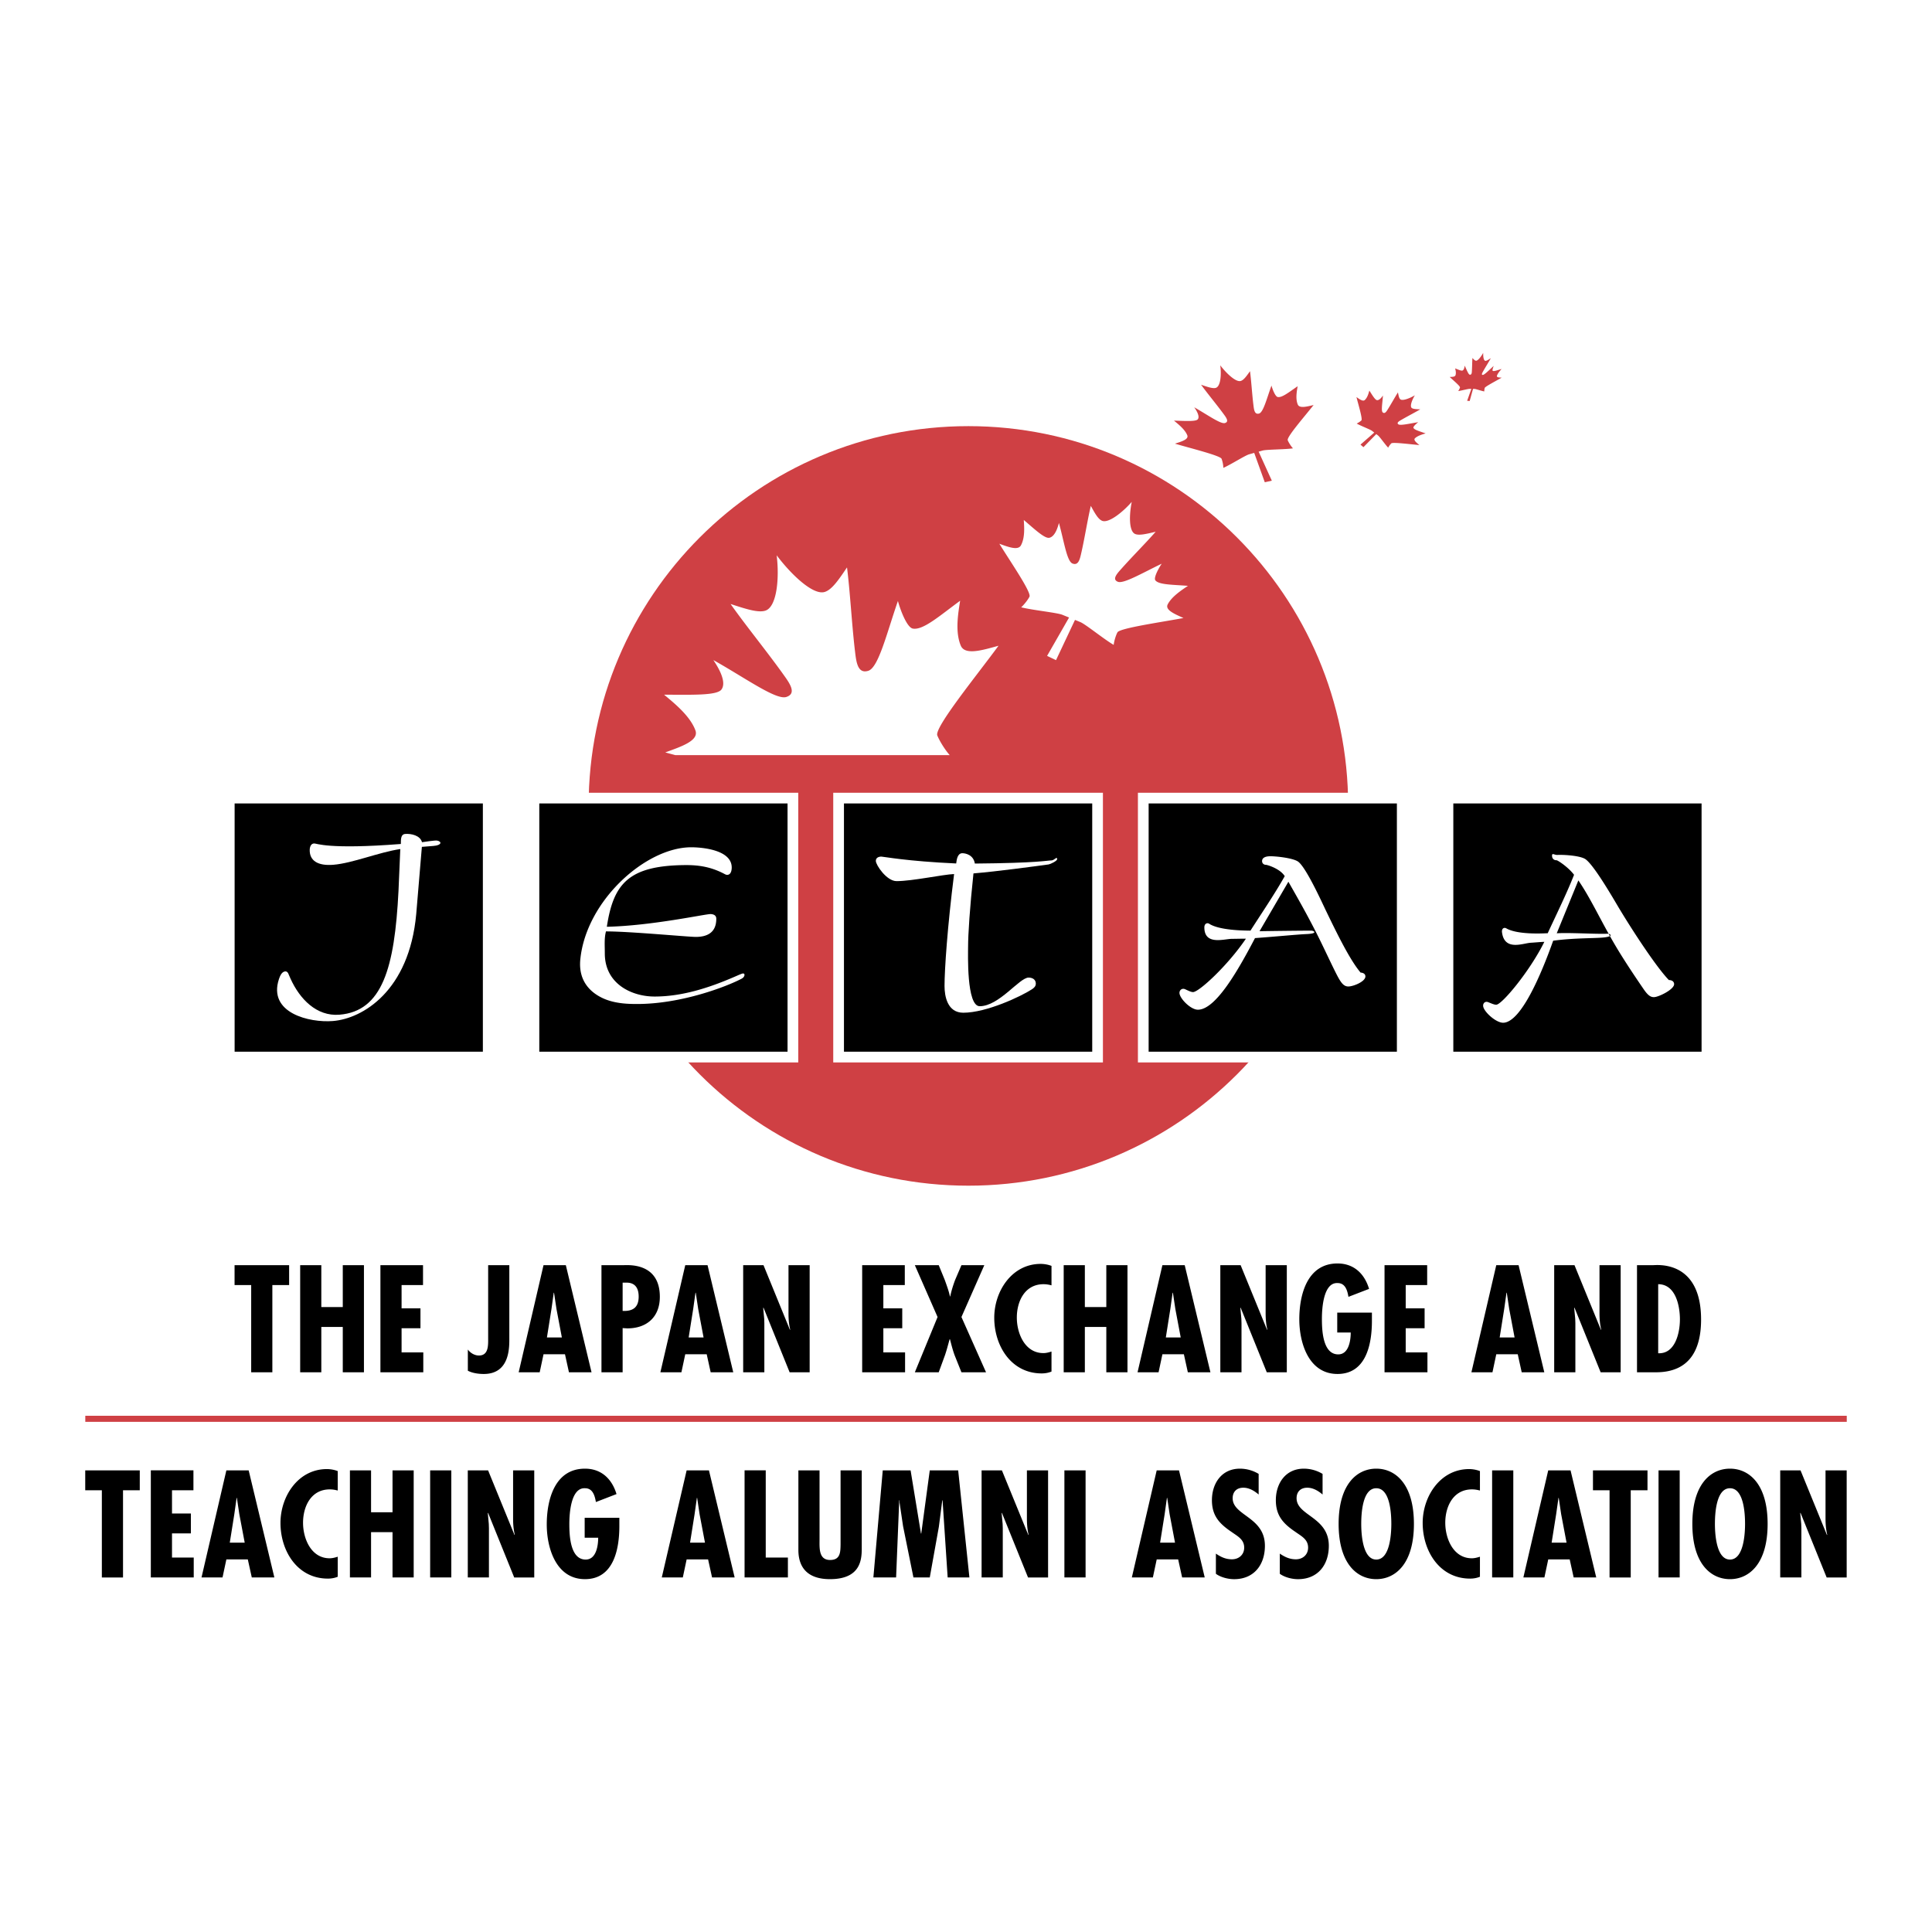
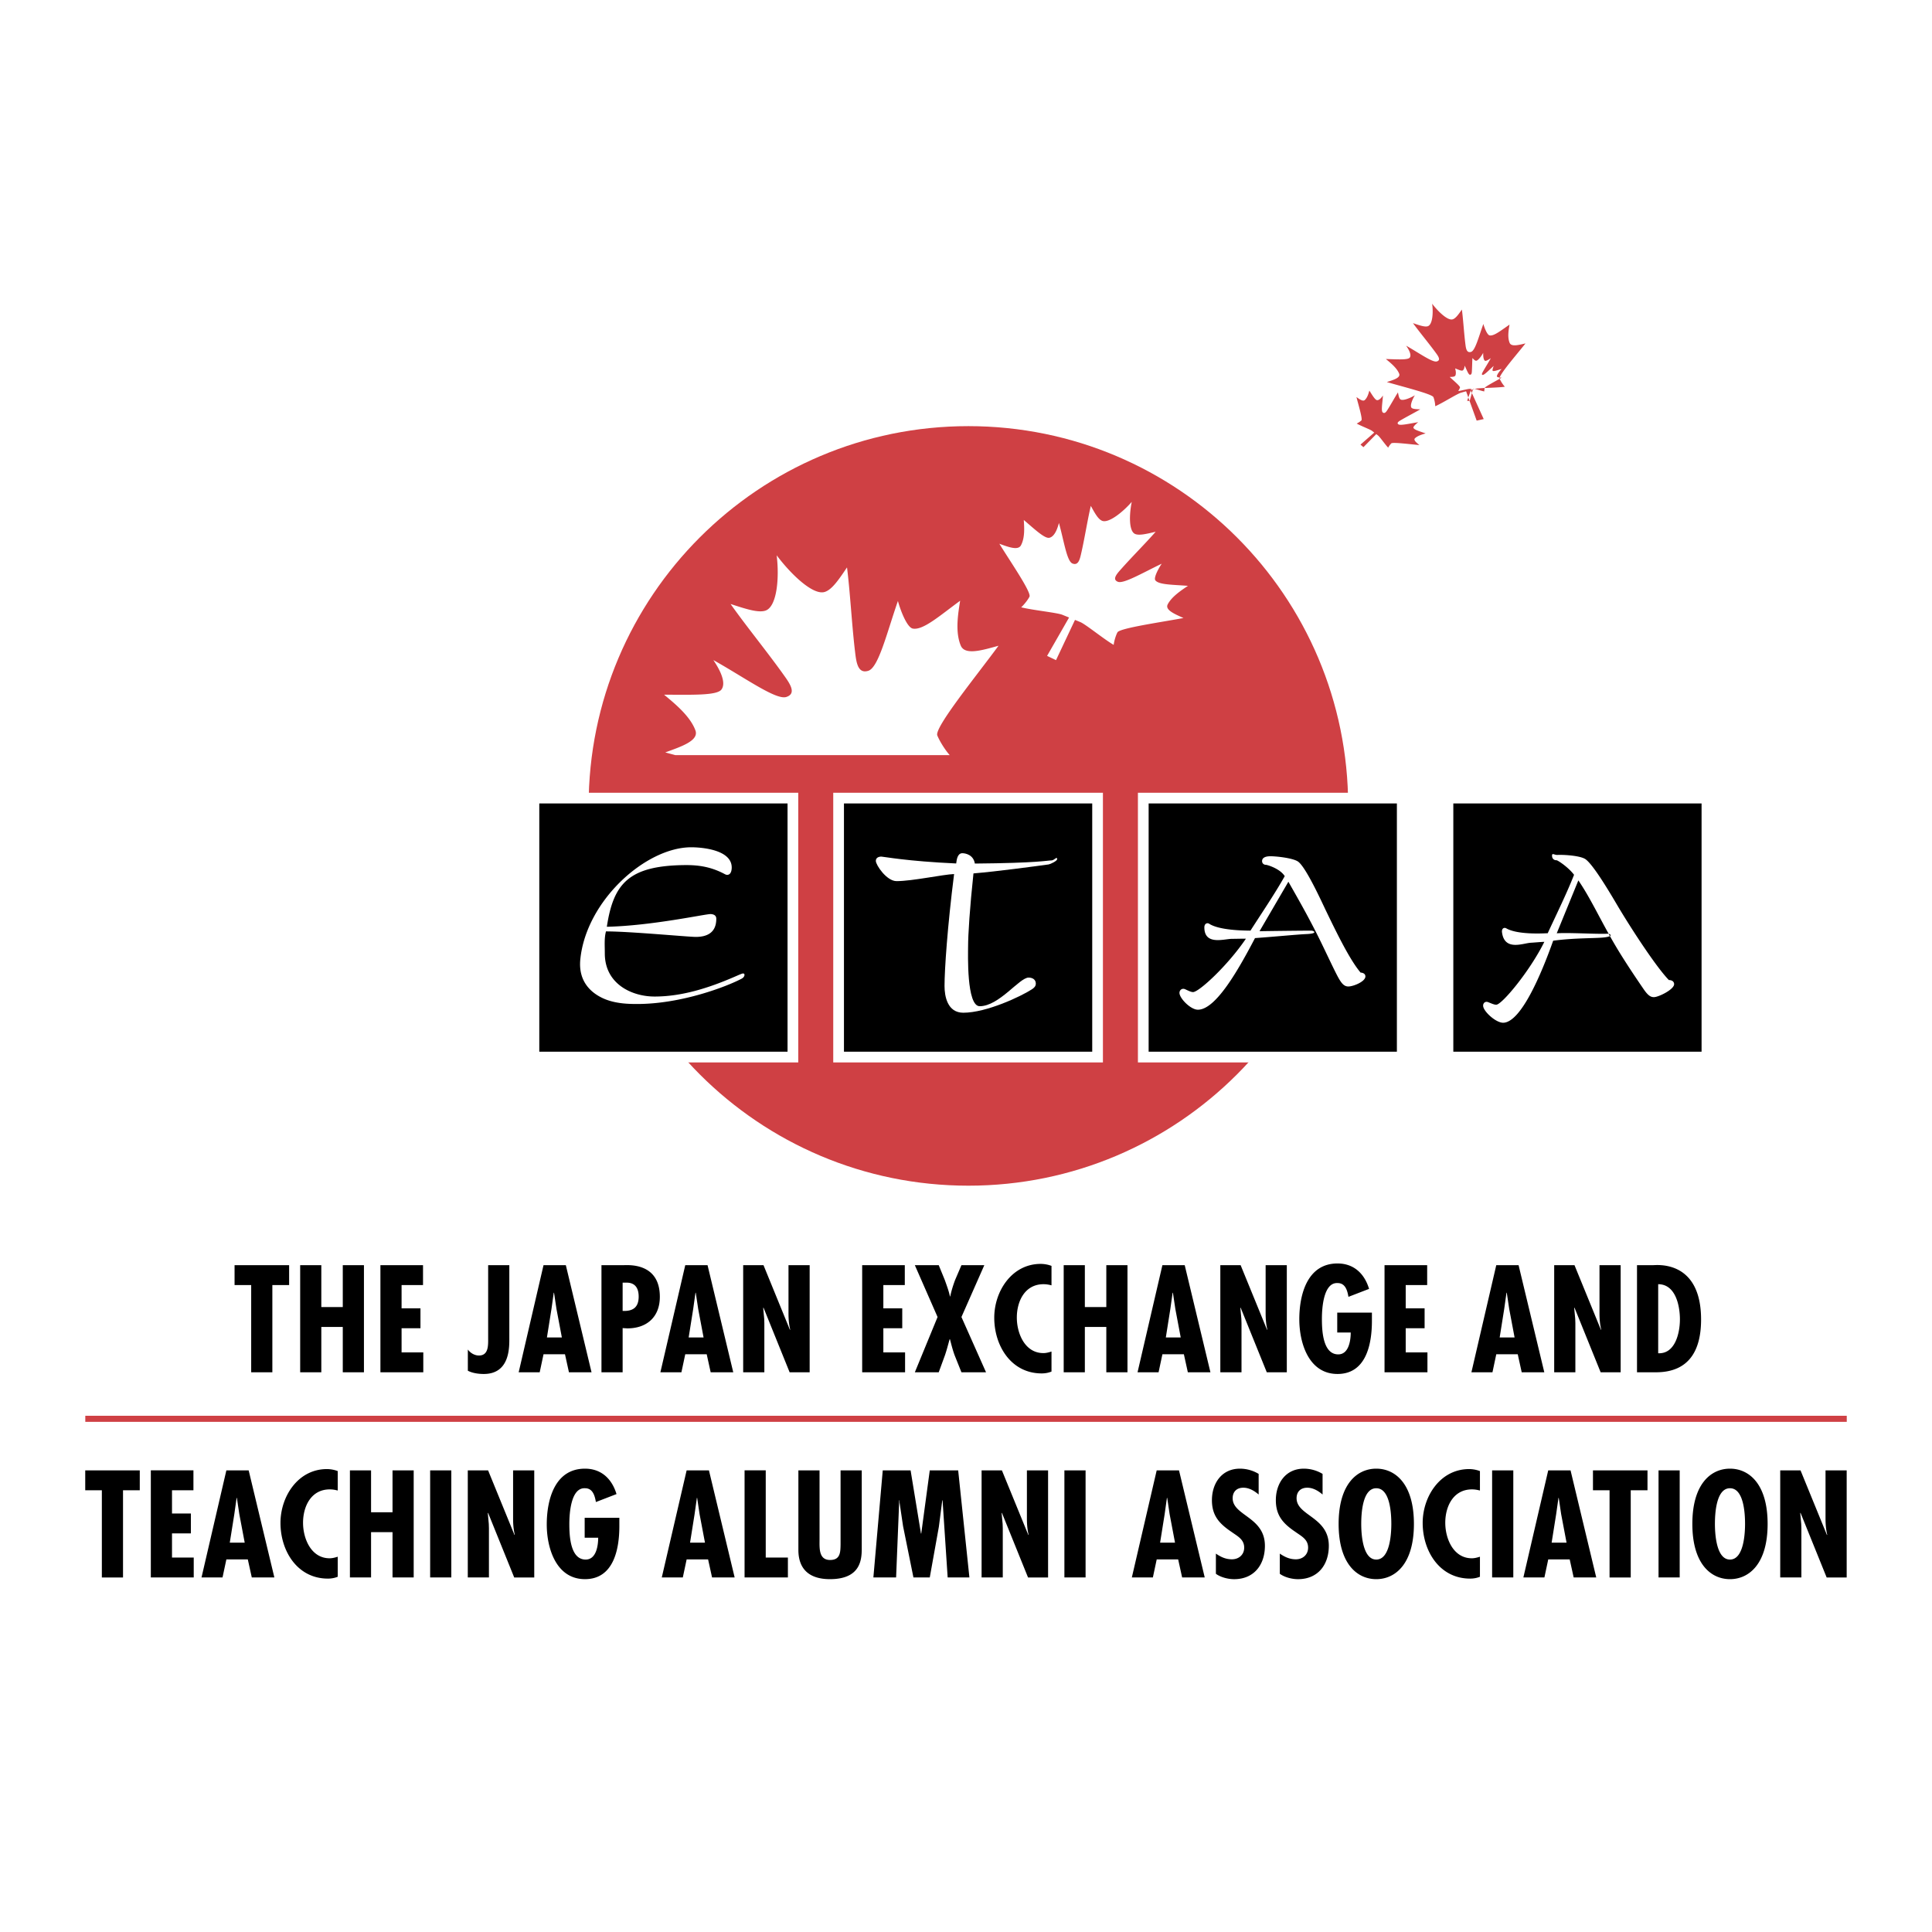
<svg xmlns="http://www.w3.org/2000/svg" width="2500" height="2500" viewBox="0 0 192.756 192.756">
  <g fill-rule="evenodd" clip-rule="evenodd">
-     <path fill="#fff" d="M0 0h192.756v192.756H0V0z" />
    <path d="M8.504 146.698v1.985h1.658v8.701h2.112v-8.701h1.672v-1.985H8.504zM15.048 146.698v10.686h4.281v-1.985h-2.168v-2.41h1.883v-1.984h-1.883v-2.322h2.138v-1.985h-4.251zM22.585 146.698l-2.48 10.686h2.096l.384-1.8h2.139l.398 1.8h2.252l-2.564-10.686h-2.225zm1.829 7.213h-1.489l.454-2.848.227-1.616h.028l.242 1.616.538 2.848zM33.695 146.769a3.142 3.142 0 0 0-1.077-.199c-2.878 0-4.635 2.722-4.635 5.372 0 2.806 1.686 5.556 4.733 5.556.34 0 .667-.057.979-.185v-1.999c-.27.086-.539.156-.81.156-1.841 0-2.65-1.955-2.65-3.543 0-1.645.809-3.33 2.665-3.33.27 0 .525.042.795.113v-1.941zM34.911 146.698v10.686h2.11v-4.521h2.141v4.521h2.112v-10.686h-2.112v4.181h-2.141v-4.181h-2.11zM42.916 146.698h2.112v10.686h-2.112v-10.686zM46.671 146.698v10.686h2.11v-4.902l-.014-.441-.099-1.077.028-.027 2.607 6.448h1.999v-10.686h-2.111v4.804c0 .552.042 1.104.17 1.615l-.029.028-2.635-6.447h-2.026v-.001zM58.333 151.432v1.984h1.348c0 .736-.17 2.182-1.248 2.182-1.56 0-1.63-2.452-1.63-3.558 0-1.005.142-3.643 1.574-3.558.807 0 .977.837 1.077 1.376l2.055-.794c-.455-1.517-1.517-2.536-3.146-2.536-3.019 0-3.813 3.103-3.813 5.568 0 2.367.936 5.456 3.813 5.456 2.875 0 3.43-3.018 3.43-5.286v-.835h-3.46v.001zM68.506 146.698l-2.48 10.686h2.098l.382-1.8h2.141l.396 1.8h2.253l-2.565-10.686h-2.225zm1.829 7.213h-1.488l.453-2.848.228-1.616h.027l.241 1.616.539 2.848zM74.286 146.698v10.686h4.323v-1.985h-2.211v-8.701h-2.112zM79.655 146.698v7.935c0 1.999 1.175 2.92 3.146 2.92 3.047 0 3.176-1.927 3.176-3.06v-7.795h-2.113v7.369c-.014.794-.014 1.573-1.048 1.573-1.148 0-1.05-1.22-1.05-2.026v-6.916h-2.111zM88.072 146.698l-.935 10.686h2.267l.312-7.696h.029v.198l.354 2.381 1.035 5.117h1.629l.908-5.059.34-2.637h.029l.509 7.696h2.169l-1.121-10.686h-2.834l-.85 6.305h-.028l-1.035-6.305h-2.778zM97.934 146.698v10.686h2.113v-4.902l-.014-.441-.1-1.077.027-.027 2.607 6.448h2v-10.686h-2.113v4.804c0 .552.043 1.104.17 1.615l-.027.028-2.637-6.447h-2.026v-.001zM106.195 146.698h2.114v10.686h-2.114v-10.686zM115.404 146.698l-2.48 10.686h2.098l.383-1.8h2.141l.396 1.8h2.254l-2.566-10.686h-2.226zm1.828 7.213h-1.488l.455-2.848.225-1.616h.029l.24 1.616.539 2.848zM125.578 147.052a3.622 3.622 0 0 0-1.871-.523c-1.814 0-2.793 1.459-2.793 3.146 0 1.56.752 2.353 1.971 3.175.594.425 1.248.737 1.248 1.559 0 .709-.539 1.163-1.221 1.163-.623 0-1.105-.229-1.602-.568v2.014c.482.353 1.221.537 1.816.537 1.982 0 3.074-1.43 3.074-3.33 0-2.892-3.217-2.989-3.217-4.747 0-.652.41-1.049 1.062-1.049.582 0 1.105.312 1.531.68v-2.057h.002zM131.955 147.052a3.622 3.622 0 0 0-1.871-.523c-1.814 0-2.793 1.459-2.793 3.146 0 1.56.752 2.353 1.971 3.175.596.425 1.248.737 1.248 1.559 0 .709-.539 1.163-1.219 1.163-.623 0-1.105-.229-1.604-.568v2.014c.482.353 1.221.537 1.814.537 1.984 0 3.076-1.43 3.076-3.33 0-2.892-3.217-2.989-3.217-4.747 0-.652.41-1.049 1.062-1.049.582 0 1.105.312 1.531.68v-2.057h.002zM137.311 146.528c-1.885 0-3.756 1.502-3.756 5.512 0 4.011 1.871 5.513 3.756 5.513s3.756-1.502 3.756-5.513c-.001-4.01-1.872-5.512-3.756-5.512zm-1.5 5.512c0-.949.098-3.558 1.5-3.558 1.404 0 1.502 2.608 1.502 3.558 0 .852-.098 3.558-1.502 3.558-1.403 0-1.5-2.706-1.5-3.558zM147.654 146.769a3.143 3.143 0 0 0-1.078-.199c-2.877 0-4.635 2.722-4.635 5.372 0 2.806 1.686 5.556 4.734 5.556.34 0 .666-.057.979-.185v-1.999c-.271.086-.539.156-.809.156-1.842 0-2.65-1.955-2.65-3.543 0-1.645.809-3.33 2.664-3.33.27 0 .523.042.795.113v-1.941zM148.869 146.698h2.113v10.686h-2.113v-10.686zM154.467 146.698l-2.48 10.686h2.098l.383-1.8h2.141l.396 1.8h2.252l-2.564-10.686h-2.226zm1.828 7.213h-1.488l.453-2.848.229-1.616h.027l.24 1.616.539 2.848zM158.93 146.698v1.985h1.656v8.701h2.113v-8.701h1.672v-1.985h-5.441zM165.473 146.698h2.111v10.686h-2.111v-10.686zM172.6 146.528c-1.885 0-3.754 1.502-3.754 5.512 0 4.011 1.869 5.513 3.754 5.513s3.756-1.502 3.756-5.513c-.001-4.01-1.872-5.512-3.756-5.512zm-1.502 5.512c0-.949.1-3.558 1.502-3.558 1.404 0 1.504 2.608 1.504 3.558 0 .852-.1 3.558-1.504 3.558-1.403 0-1.502-2.706-1.502-3.558zM177.613 146.698v10.686h2.111v-4.902l-.014-.441-.1-1.077.029-.027 2.607 6.448h1.998v-10.686h-2.111v4.804c0 .552.043 1.104.17 1.615l-.029.028-2.635-6.447h-2.026v-.001zM23.403 126.227v1.984h1.658v8.702h2.112v-8.702h1.673v-1.984h-5.443zM29.948 126.227v10.686h2.11v-4.521h2.141v4.521h2.112v-10.686h-2.112v4.18h-2.141v-4.18h-2.11zM37.954 126.227v10.686h4.278v-1.984h-2.166v-2.41h1.884v-1.985h-1.884v-2.323h2.139v-1.984h-4.251zM50.815 126.227h-2.112v7.227c0 .709.071 1.786-.921 1.786-.438 0-.849-.254-1.105-.595v2.112c.454.24 1.062.325 1.588.325 2.65 0 2.55-2.75 2.55-3.629v-7.226zM54.227 126.227l-2.479 10.687h2.097l.383-1.801h2.14l.396 1.801h2.254l-2.565-10.687h-2.226zm1.83 7.212h-1.49l.454-2.848.227-1.616h.028l.242 1.616.539 2.848zM62.12 136.913v-4.409l.466.028c1.957 0 3.246-1.147 3.246-3.146 0-3.444-3.174-3.16-3.628-3.16h-2.196v10.687h2.112zm0-8.944h.396c.907 0 1.204.624 1.204 1.39 0 1.092-.581 1.474-1.6 1.432v-2.822zM68.368 126.227l-2.481 10.687h2.098l.383-1.801h2.14l.396 1.801h2.253l-2.565-10.687h-2.224zm1.828 7.212h-1.488l.453-2.848.227-1.616h.029l.241 1.616.538 2.848zM74.147 126.227v10.687h2.112v-4.904l-.014-.439-.1-1.077.03-.028 2.607 6.449h1.998v-10.687h-2.112v4.804c0 .553.043 1.105.17 1.615l-.028.029-2.635-6.448h-2.028v-.001zM86.019 126.227v10.686H90.3v-1.984h-2.168v-2.41h1.886v-1.985h-1.886v-2.323h2.14v-1.984h-4.253zM91.274 126.227l2.268 5.172-2.268 5.515h2.382l.623-1.702c.184-.538.312-1.062.468-1.602h.028c.143.539.269 1.063.467 1.602l.681 1.702h2.454l-2.454-5.515 2.282-5.172h-2.282l-.637 1.488c-.2.538-.368 1.077-.482 1.63h-.028c-.114-.553-.326-1.105-.51-1.63l-.609-1.488h-2.383zM104.908 126.297a3.142 3.142 0 0 0-1.078-.198c-2.877 0-4.633 2.722-4.633 5.372 0 2.806 1.686 5.555 4.734 5.555.34 0 .664-.057.977-.185v-1.998c-.27.086-.539.156-.807.156-1.844 0-2.652-1.956-2.652-3.544 0-1.644.809-3.33 2.666-3.33.268 0 .523.042.793.114v-1.942zM106.125 126.227v10.686h2.111v-4.521h2.141v4.521h2.111v-10.686h-2.111v4.18h-2.141v-4.18h-2.111zM115.973 126.227l-2.48 10.687h2.098l.383-1.801h2.141l.396 1.801h2.254l-2.566-10.687h-2.226zm1.828 7.212h-1.486l.451-2.848.227-1.616h.029l.242 1.616.537 2.848zM121.752 126.227v10.687h2.113v-4.904l-.014-.439-.1-1.077.027-.028 2.609 6.449h1.998v-10.687h-2.113v4.804c0 .553.043 1.105.17 1.615l-.027.029-2.637-6.448h-2.026v-.001zM133.416 130.96v1.984h1.346c0 .736-.168 2.183-1.246 2.183-1.559 0-1.629-2.452-1.629-3.558 0-1.006.141-3.643 1.572-3.557.809 0 .979.835 1.076 1.374l2.057-.794c-.455-1.517-1.518-2.536-3.148-2.536-3.018 0-3.812 3.104-3.812 5.568 0 2.367.936 5.457 3.812 5.457 2.879 0 3.432-3.019 3.432-5.287v-.835h-3.46v.001zM138.135 126.227v10.686h4.281v-1.984h-2.168v-2.41h1.885v-1.985h-1.885v-2.323h2.141v-1.984h-4.254zM149.283 126.227l-2.48 10.687h2.1l.381-1.801h2.141l.396 1.801h2.254l-2.566-10.687h-2.226zm1.828 7.212h-1.488l.453-2.848.227-1.616h.029l.242 1.616.537 2.848zM155.062 126.227v10.687h2.113v-4.904l-.016-.439-.1-1.077.029-.028 2.609 6.449h1.996v-10.687h-2.111v4.804c0 .553.043 1.105.17 1.615l-.027.029-2.637-6.448h-2.026v-.001zM165.211 136.913c3.33 0 4.506-2.212 4.506-5.258 0-5.967-4.422-5.429-4.791-5.429h-1.602v10.687h1.887zm.227-1.9v-6.888c1.742 0 2.168 2.154 2.168 3.516-.001 1.332-.469 3.458-2.168 3.372z" />
    <path fill="#cf4044" d="M8.51 141.254h175.742v.604H8.51v-.604zM58.726 80.405c0-20.925 16.963-37.889 37.891-37.889 20.926 0 37.889 16.964 37.889 37.889 0 20.928-16.963 37.891-37.889 37.891-20.928 0-37.891-16.963-37.891-37.891z" />
    <path fill="#fff" d="M22.339 79.093h26.906v26.906H22.339V79.093zM52.736 79.093h26.906v26.906H52.736V79.093zM83.133 79.093h26.906v26.906H83.133V79.093zM113.531 79.093h26.907v26.906h-26.907V79.093zM143.93 79.093h26.906v26.906H143.93V79.093z" />
-     <path d="M23.408 80.16h24.767v24.768H23.408V80.16z" />
    <path d="M43.258 84.398l-1.168.094-.563 6.704c-.697 7.678-5.354 10.435-8.312 10.672-2.34.188-6.505-.795-5.385-4.184.094-.279.269-.738.626-.769.065-.005.194.011.286.17l.246.562c.911 2.014 2.589 3.773 4.873 3.591 4.267-.342 5.511-4.64 5.897-12.351l.179-4.176c-2.139.315-4.753 1.413-6.689 1.569-1.5.12-2.406-.379-2.346-1.558.039-.359.179-.55.431-.57.241-.021 1.372.621 8.66.053.015-.325-.06-.962.431-1.001.596-.047 1.498.144 1.679.823.208-.025 1.296-.203 1.519-.16.479.099.456.466-.364.531z" fill="#fff" />
    <path d="M53.805 80.16h24.768v24.768H53.805V80.16z" />
    <path d="M60.198 99.615c-1.241-.558-2.517-1.703-2.3-3.898.581-5.852 6.526-11.184 11.064-11.184 1.082 0 4.042.25 4.042 2.017 0 .334-.098.735-.461.735a.52.52 0 0 1-.217-.067c-1.286-.687-2.487-.919-3.94-.908-5.678.041-7.185 1.857-7.842 6.154 4.477-.099 9.782-1.268 10.354-1.268.381.023.566.176.566.473 0 1.449-1.005 1.807-2.045 1.807-.781 0-6.534-.55-8.961-.55-.183.696-.116 1.402-.116 2.195 0 3.068 2.721 4.304 4.961 4.304 2.726 0 5.388-.851 7.915-1.942l.573-.248.186-.073a.568.568 0 0 1 .168-.039c.209 0 .179.347-.147.517-1.458.774-5.99 2.528-10.425 2.528-.755-.001-2.157-.005-3.375-.553z" fill="#fff" />
    <path d="M84.202 80.16h24.769v24.768H84.202V80.16z" />
    <path d="M96.108 101.04c-1.597 0-1.872-1.67-1.872-2.666 0-1.63.286-5.899.954-11.17-1.127.042-4.149.706-5.744.706-.987 0-2.064-1.61-2.064-2.018 0-.321.284-.429.55-.429.212 0 2.541.463 7.467.685.047-.348.115-1.023.614-1.023.312 0 1.106.155 1.249 1.032 6.373-.053 7.197-.311 7.625-.311.312 0 .584-.468.584-.124 0 .178-.674.495-.848.523-1.539.209-5.07.69-7.5.896-.366 3.425-.536 6.093-.536 7.311 0 .662-.174 5.938 1.157 5.938 1.941 0 3.961-2.856 4.881-2.856.377 0 .719.19.719.598 0 .273-.178.431-.395.574-1.049.687-4.521 2.334-6.841 2.334z" fill="#fff" />
    <path d="M114.6 80.16h24.767v24.768H114.6V80.16z" />
    <path d="M125.664 92.907c1.184-.021 4.146-.056 5.174-.056.244 0 .701.29-.459.34-.91.039-3.008.245-5.168.404-1.666 3.179-3.906 7.136-5.691 7.144-.74.003-1.844-1.146-1.844-1.678 0-.219.156-.408.389-.408.059 0 .111.018.143.028l.348.158c.18.082.346.142.473.142.586 0 3.43-2.61 5.275-5.325-.451-.009-.922.012-1.379.012-.789 0-2.766.686-2.766-1.149 0-.194.092-.408.324-.408a.35.35 0 0 1 .197.078c1.012.61 3.23.656 4.078.661 1.09-1.699 2.48-3.755 3.42-5.436-.473-.757-1.748-1.13-1.873-1.13-.209 0-.387-.145-.387-.367 0-.431.523-.489.838-.489.553 0 2.131.159 2.709.505.791.473 2.447 4.146 2.857 4.993 1.135 2.347 2.369 4.859 3.424 6.109.227.014.48.109.48.384 0 .519-1.211 1.003-1.701 1.003-.404 0-.652-.275-.965-.82-.312-.551-.756-1.505-1.529-3.111-1.246-2.607-2.443-4.679-3.488-6.52l-2.879 4.936z" fill="#fff" />
    <path d="M144.998 80.16h24.768v24.768h-24.768V80.16z" />
    <path d="M155.316 93.116c1.16-.087 4.051.097 5.057.041.242-.014.73.263-.402.378-.887.09-2.91.037-5.01.32-1.205 3.393-3.197 8.078-4.947 8.184-.729.044-1.967-1.088-2.037-1.643-.031-.225.096-.431.324-.443.059-.003.113.013.145.022l.361.144c.189.076.361.129.484.121.576-.03 3.344-3.352 4.787-6.271-.443.014-.902.064-1.352.089-.775.044-2.623.862-2.871-1.042-.027-.202.035-.427.264-.44a.357.357 0 0 1 .205.069c1.074.579 3.26.504 4.092.462.84-1.822 1.928-4.033 2.627-5.828-.57-.76-1.635-1.461-1.758-1.455a.406.406 0 0 1-.43-.359c-.059-.449.213-.152.521-.168.541-.032 2.113.048 2.727.376.842.446 2.965 4.168 3.48 5.023 1.432 2.373 3.717 5.844 4.92 7.083.227.002.488.087.523.372.07.537-1.504 1.307-1.984 1.333-.398.021-.68-.25-1.059-.798-.381-.556-1.68-2.451-2.656-4.076-1.576-2.637-2.58-4.921-3.854-6.772l-2.157 5.278zM93.515 73.375c.208.513.71 1.36 1.236 1.963H67.372l-.998-.27c1.538-.565 3.393-1.159 3.007-2.2-.528-1.428-2.059-2.673-3.125-3.558 2.716 0 5.286.106 5.731-.526.543-.773-.341-2.222-.813-2.929 3.177 1.781 6.248 4.009 7.275 3.682 1.175-.377.178-1.573-.462-2.482-1.661-2.297-3.592-4.665-5.099-6.796 1.533.501 2.743.895 3.467.667 1.16-.365 1.417-3.25 1.133-5.525 1.437 1.914 3.644 4.021 4.797 3.656.721-.227 1.385-1.207 2.222-2.448.311 2.494.461 5.411.768 8.128.137 1.066.195 2.557 1.359 2.186 1.02-.327 1.844-3.775 2.952-6.966.225.849.889 2.65 1.49 2.757 1.029.181 2.659-1.272 4.718-2.779-.203 1.271-.515 3.082.061 4.474.419 1.015 2.227.438 3.768.016-2.141 2.923-6.423 8.17-6.108 8.95zM107.777 62.062l-.525-.214-1.893 4.014-.891-.424 2.193-3.828-.672-.273c-.525-.214-2.979-.459-4.105-.746.338-.312.678-.771.826-1.054.225-.422-1.936-3.546-3.004-5.286.859.306 1.861.71 2.156.154.406-.762.328-1.8.281-2.529 1.1.943 2.096 1.881 2.553 1.778.561-.125.836-1.025.953-1.479.514 1.838.787 3.819 1.352 4.047.646.261.766-.576.906-1.172.338-1.522.596-3.172.924-4.579.408.744.73 1.331 1.133 1.492.641.256 2.043-.848 2.951-1.892-.264 1.302-.297 2.952.348 3.209.402.163 1.123-.009 2.039-.228-1.004 1.143-2.262 2.398-3.355 3.62-.424.483-1.066 1.111-.418 1.372.568.229 2.465-.887 4.375-1.803-.291.429-.834 1.405-.631 1.663.35.44 1.693.426 3.25.545-.668.449-1.627 1.079-2.023 1.854-.285.563.736.976 1.576 1.356-2.23.42-6.375 1.008-6.592 1.435-.148.284-.32.815-.371 1.246-.988-.573-2.806-2.063-3.336-2.278z" fill="#fff" />
-     <path d="M147.111 38.804l-.148-.001-.334 1.204-.252-.019.418-1.188-.189-.001c-.146-.003-.807.178-1.117.217.076-.114.146-.264.174-.352.041-.129-.668-.713-1.027-1.054.242-.008.525-.003.58-.175.076-.237.008-.496-.035-.681.334.133.641.276.756.203.145-.087.18-.348.191-.478.215.425.373.907.533.908.182.003.18-.225.191-.392.025-.426.025-.879.053-1.277.141.151.252.272.365.273.184.002.512-.425.711-.788-.018.365.041.797.225.799.113.002.299-.115.535-.264-.223.396-.506.848-.748 1.271-.092.167-.236.394-.055.396.162.001.621-.475 1.094-.901-.061.141-.168.445-.102.492.109.078.467-.06.885-.185-.158.182-.391.439-.463.678-.055.172.234.177.471.19-.574.329-1.648.89-1.689 1.02a1.239 1.239 0 0 0-.047.354c-.286-.048-.827-.246-.976-.249zM125.971 44.951l-.396.111 1.316 2.896-.703.156-1.055-2.929-.508.142c-.396.111-1.816 1.021-2.57 1.351a2.976 2.976 0 0 0-.178-.904c-.127-.317-3.072-1.045-4.652-1.51.631-.205 1.395-.417 1.229-.837-.23-.576-.879-1.092-1.328-1.461 1.131.034 2.201.108 2.383-.14.223-.305-.158-.898-.359-1.19 1.338.759 2.631 1.69 3.057 1.572.488-.136.068-.629-.203-1.003-.705-.948-1.525-1.933-2.172-2.82.646.223 1.158.398 1.463.315.484-.136.58-1.313.451-2.251.613.804 1.549 1.695 2.035 1.561.303-.084.58-.478.932-.978.135 1.028.201 2.22.334 3.326.059.434.084 1.035.57.901.426-.119.771-1.505 1.238-2.79.094.349.371 1.09.623 1.141.432.086 1.119-.485 1.988-1.074-.088.516-.225 1.249.012 1.82.172.417.934.204 1.58.053-.908 1.155-2.709 3.204-2.58 3.519.088.209.299.561.52.805-.838.119-2.631.106-3.027.218zM137.488 43.448l-.178-.137-1.279 1.303-.295-.254 1.373-1.202-.229-.177c-.182-.137-1.117-.493-1.523-.723a2.02 2.02 0 0 0 .467-.309c.143-.136-.297-1.555-.49-2.334.301.21.645.472.836.291.264-.247.371-.652.451-.938.309.481.58.946.775.957.238.013.471-.303.58-.464-.045.759-.205 1.544-.012 1.692.223.168.383-.137.52-.35.342-.545.668-1.149.99-1.653.062.329.111.59.248.695.223.167.932-.104 1.439-.408-.285.472-.525 1.101-.307 1.27.141.104.451.117.846.132-.557.328-1.23.671-1.832 1.018-.234.138-.574.308-.355.476.195.148 1.102-.072 1.986-.212-.176.131-.525.443-.48.562.078.205.613.345 1.215.558-.326.098-.795.232-1.059.482-.189.183.158.448.438.681-.939-.081-2.656-.306-2.803-.168a1.74 1.74 0 0 0-.311.428c-.313-.323-.831-1.079-1.011-1.216z" fill="#cf4044" />
+     <path d="M147.111 38.804l-.148-.001-.334 1.204-.252-.019.418-1.188-.189-.001c-.146-.003-.807.178-1.117.217.076-.114.146-.264.174-.352.041-.129-.668-.713-1.027-1.054.242-.008.525-.003.58-.175.076-.237.008-.496-.035-.681.334.133.641.276.756.203.145-.087.18-.348.191-.478.215.425.373.907.533.908.182.003.18-.225.191-.392.025-.426.025-.879.053-1.277.141.151.252.272.365.273.184.002.512-.425.711-.788-.018.365.041.797.225.799.113.002.299-.115.535-.264-.223.396-.506.848-.748 1.271-.092.167-.236.394-.055.396.162.001.621-.475 1.094-.901-.061.141-.168.445-.102.492.109.078.467-.06.885-.185-.158.182-.391.439-.463.678-.055.172.234.177.471.19-.574.329-1.648.89-1.689 1.02a1.239 1.239 0 0 0-.047.354c-.286-.048-.827-.246-.976-.249zl-.396.111 1.316 2.896-.703.156-1.055-2.929-.508.142c-.396.111-1.816 1.021-2.57 1.351a2.976 2.976 0 0 0-.178-.904c-.127-.317-3.072-1.045-4.652-1.51.631-.205 1.395-.417 1.229-.837-.23-.576-.879-1.092-1.328-1.461 1.131.034 2.201.108 2.383-.14.223-.305-.158-.898-.359-1.19 1.338.759 2.631 1.69 3.057 1.572.488-.136.068-.629-.203-1.003-.705-.948-1.525-1.933-2.172-2.82.646.223 1.158.398 1.463.315.484-.136.58-1.313.451-2.251.613.804 1.549 1.695 2.035 1.561.303-.084.58-.478.932-.978.135 1.028.201 2.22.334 3.326.059.434.084 1.035.57.901.426-.119.771-1.505 1.238-2.79.094.349.371 1.09.623 1.141.432.086 1.119-.485 1.988-1.074-.088.516-.225 1.249.012 1.82.172.417.934.204 1.58.053-.908 1.155-2.709 3.204-2.58 3.519.088.209.299.561.52.805-.838.119-2.631.106-3.027.218zM137.488 43.448l-.178-.137-1.279 1.303-.295-.254 1.373-1.202-.229-.177c-.182-.137-1.117-.493-1.523-.723a2.02 2.02 0 0 0 .467-.309c.143-.136-.297-1.555-.49-2.334.301.21.645.472.836.291.264-.247.371-.652.451-.938.309.481.58.946.775.957.238.013.471-.303.58-.464-.045.759-.205 1.544-.012 1.692.223.168.383-.137.52-.35.342-.545.668-1.149.99-1.653.062.329.111.59.248.695.223.167.932-.104 1.439-.408-.285.472-.525 1.101-.307 1.27.141.104.451.117.846.132-.557.328-1.23.671-1.832 1.018-.234.138-.574.308-.355.476.195.148 1.102-.072 1.986-.212-.176.131-.525.443-.48.562.078.205.613.345 1.215.558-.326.098-.795.232-1.059.482-.189.183.158.448.438.681-.939-.081-2.656-.306-2.803-.168a1.74 1.74 0 0 0-.311.428c-.313-.323-.831-1.079-1.011-1.216z" fill="#cf4044" />
  </g>
</svg>